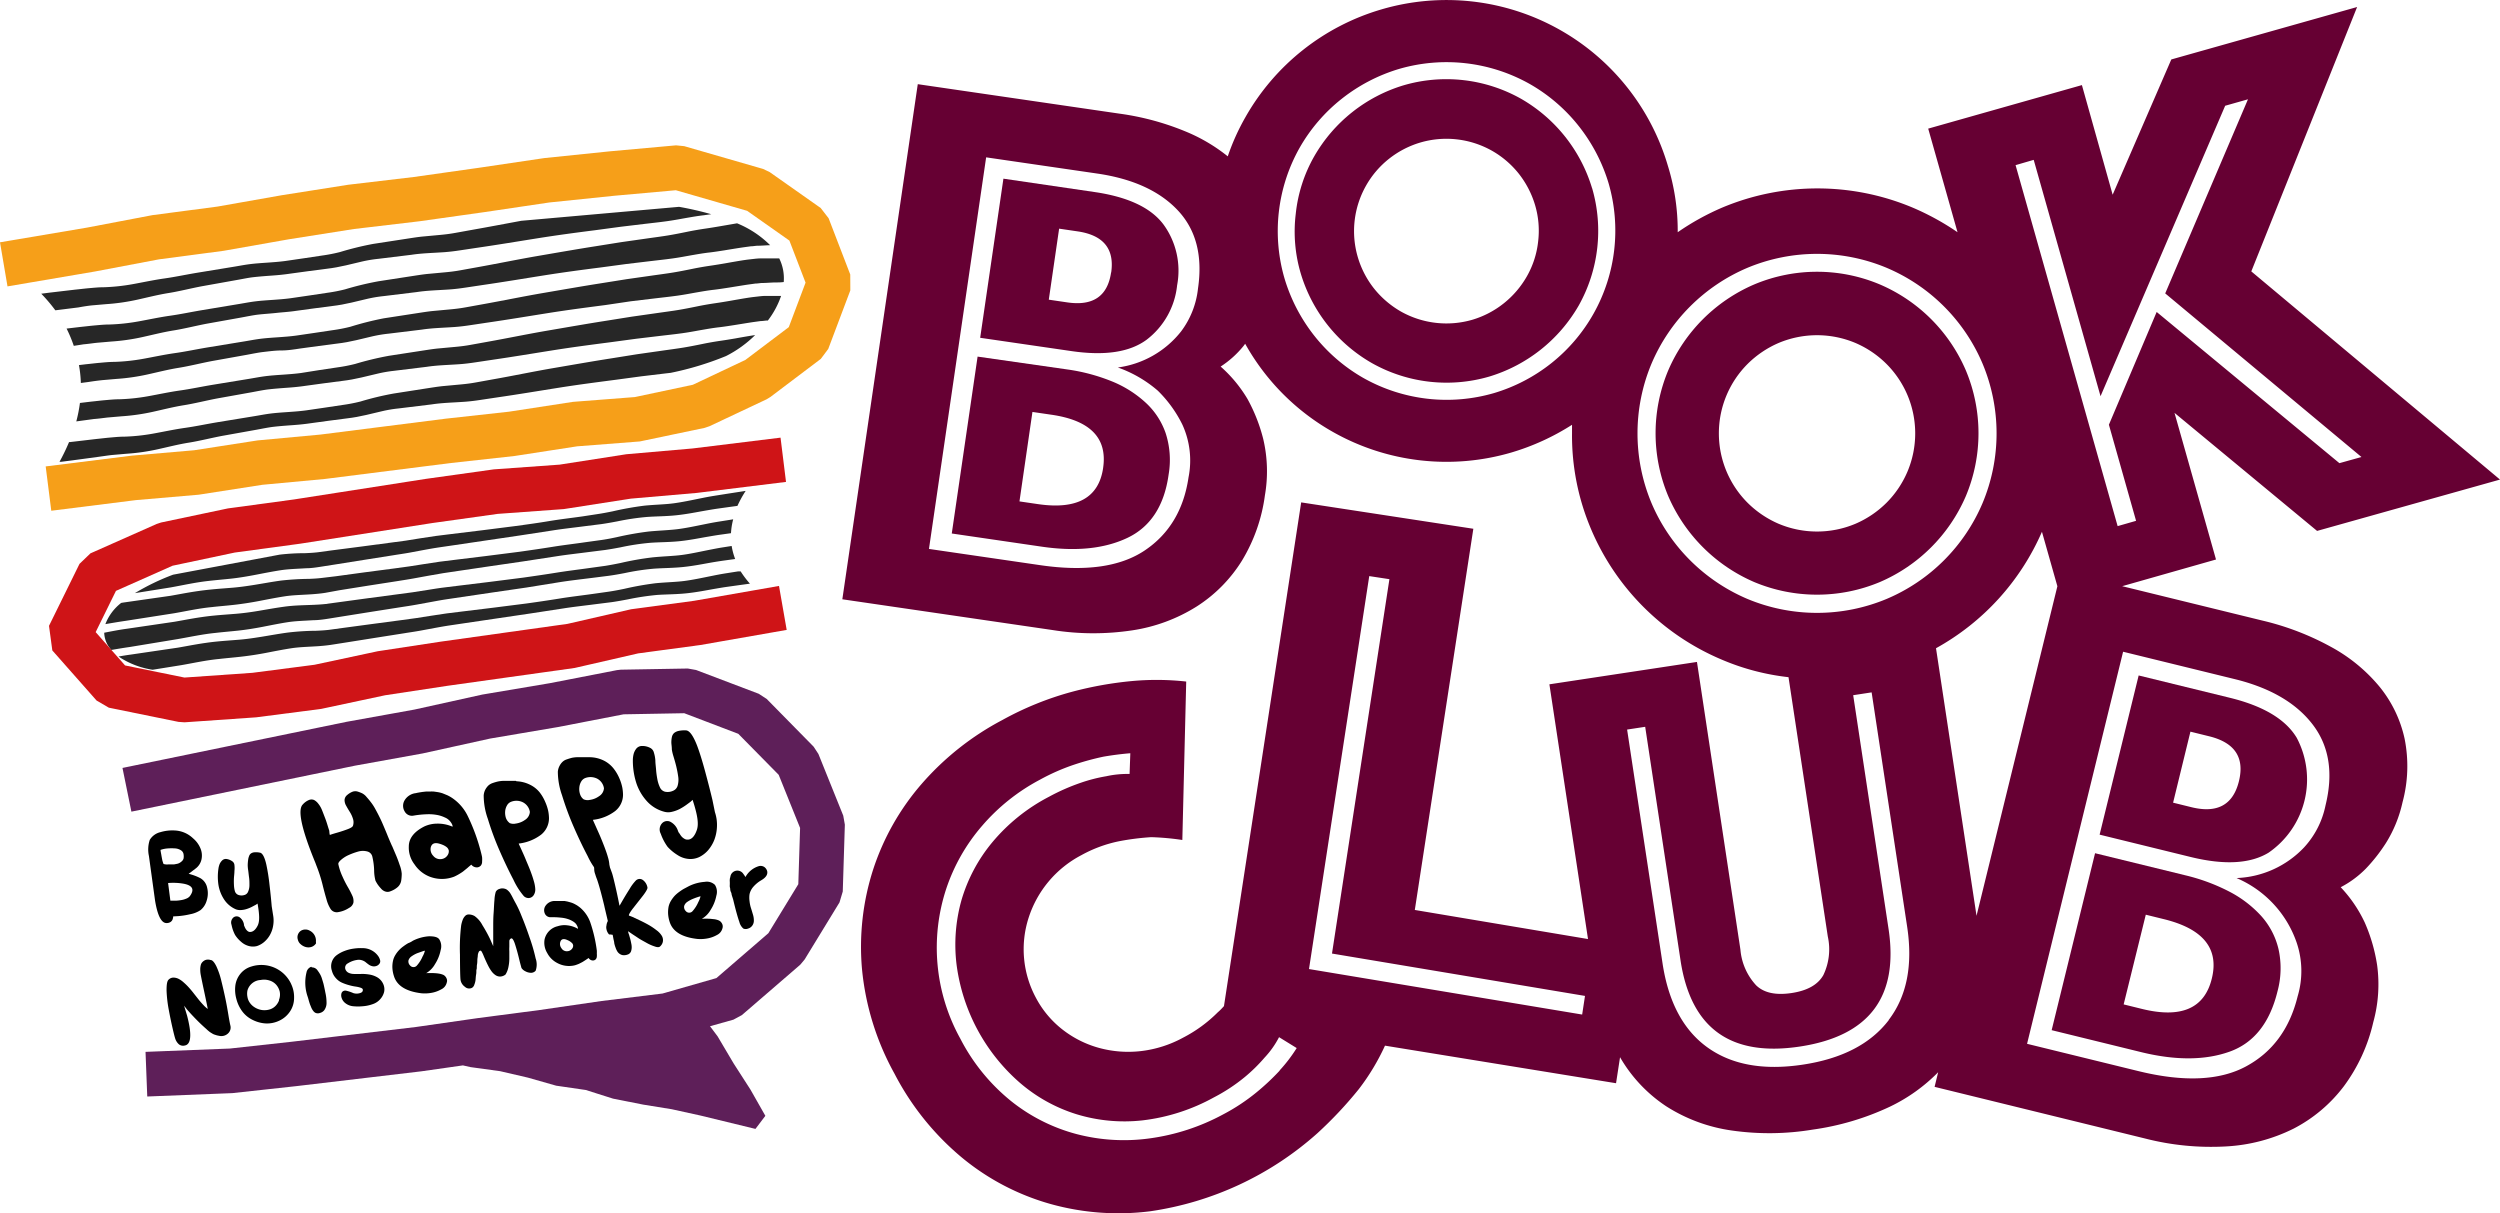
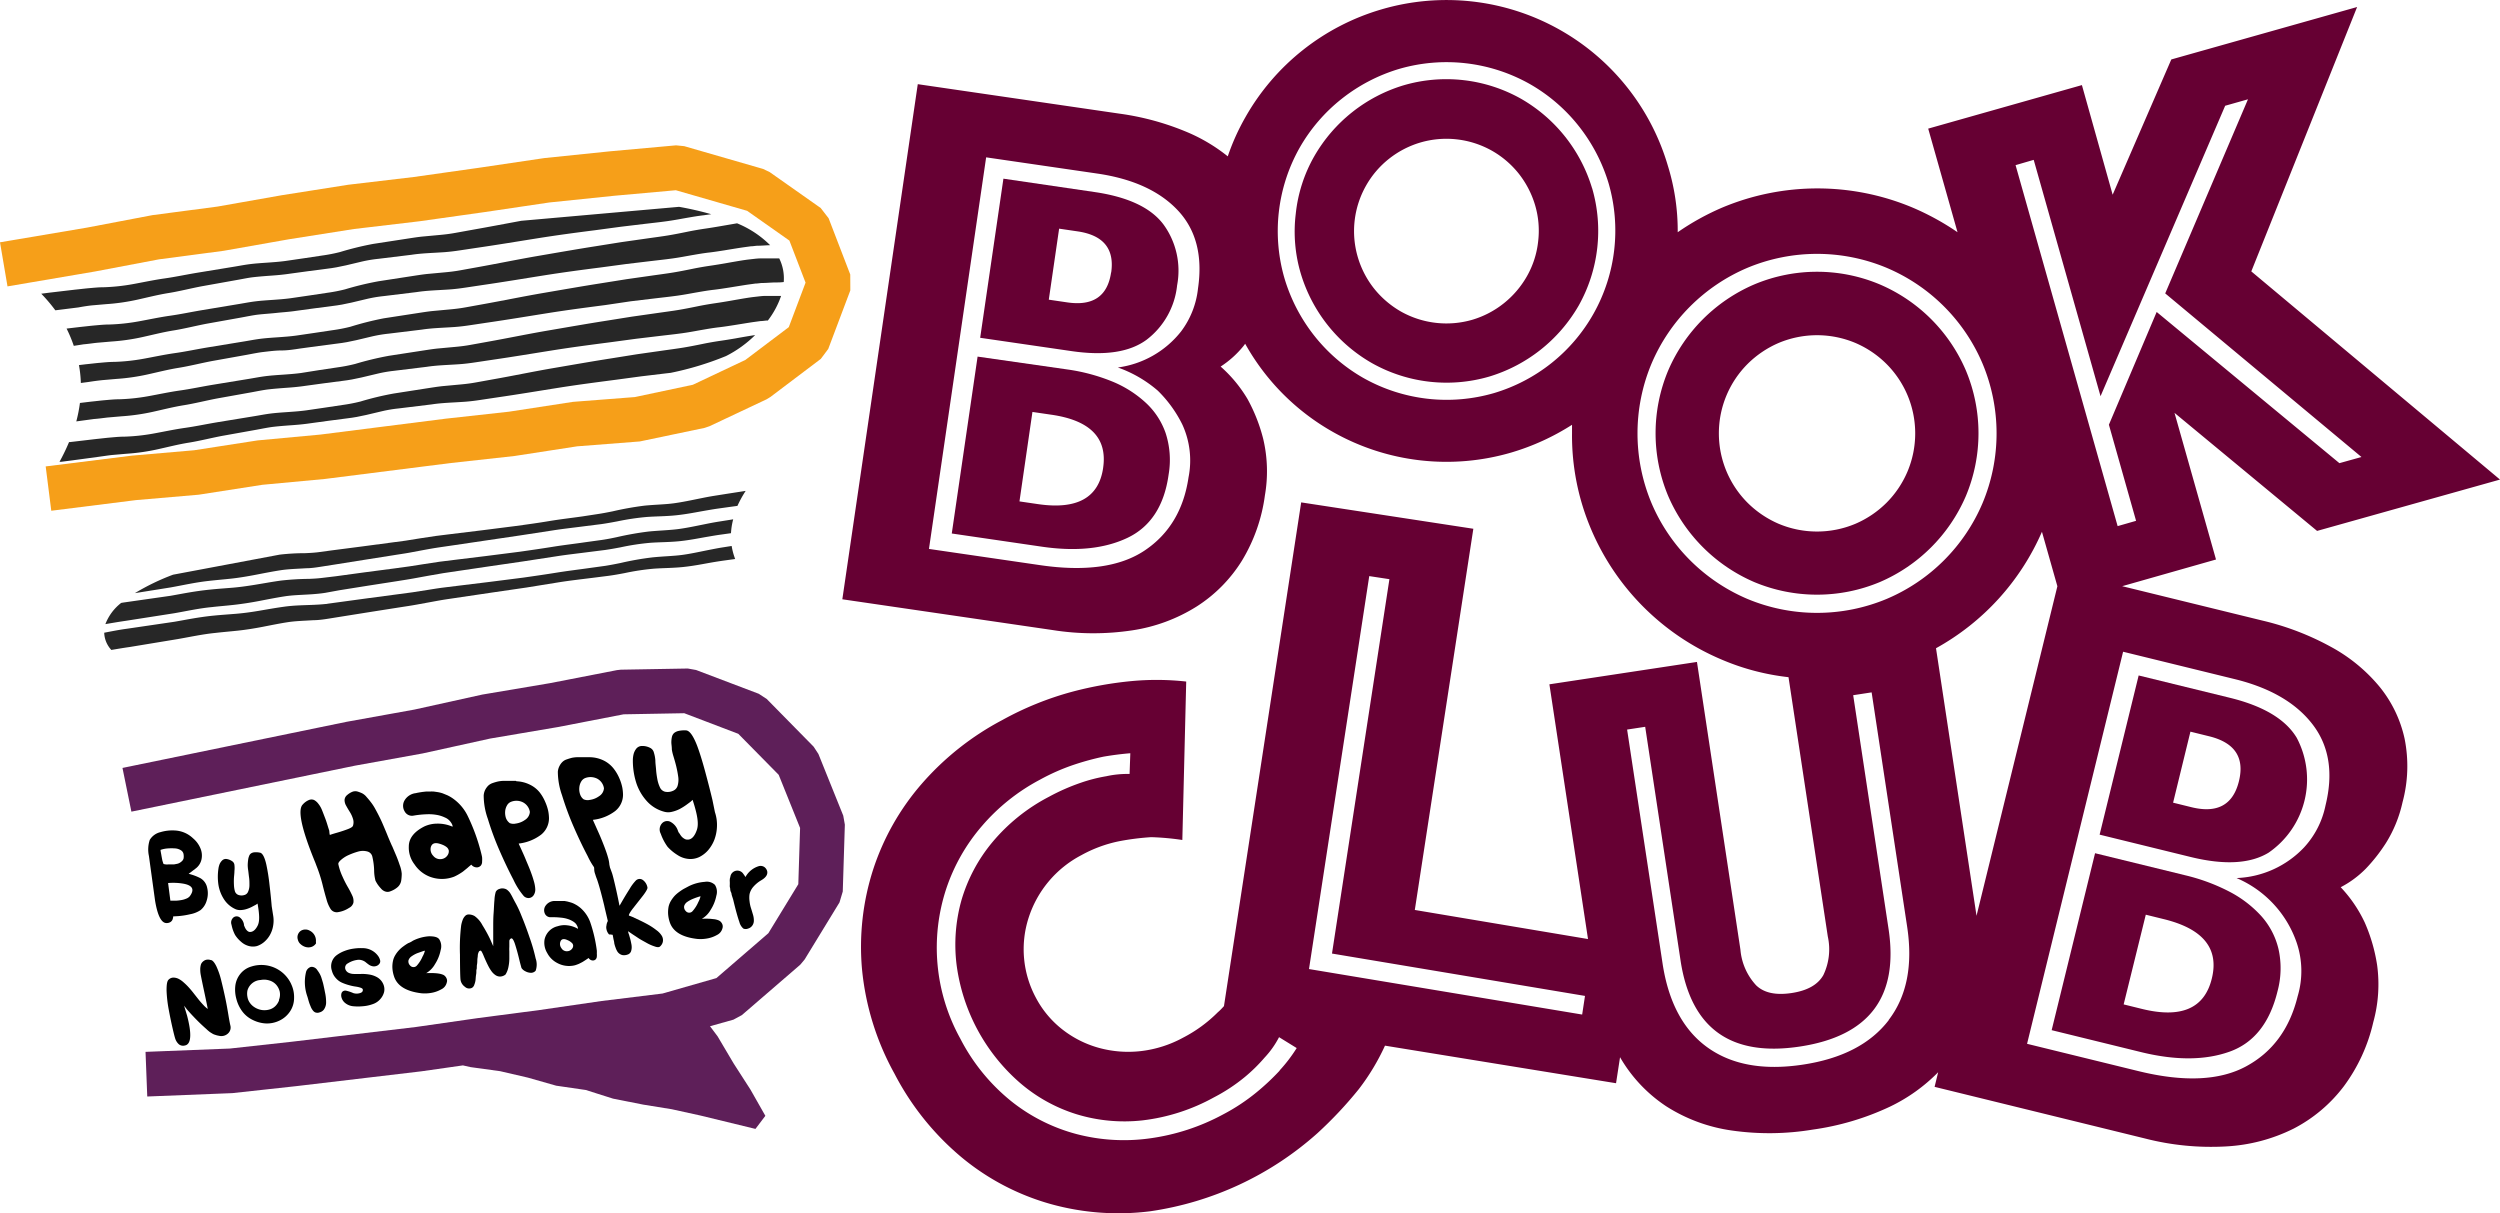
<svg xmlns="http://www.w3.org/2000/svg" viewBox="0 0 406.61 197.3">
  <defs>
    <style>.cls-1{fill:#603;}.cls-2{fill:#272727;}.cls-3{fill:#5e1f59;}.cls-4{fill:#cf1417;}.cls-5{fill:#f69f19;}</style>
  </defs>
  <g id="Layer_2" data-name="Layer 2">
    <g id="Layer_14" data-name="Layer 14">
      <path class="cls-1" d="M173.67,60.1,159,58l-4.2,28.77,14.69,2.15c5.53.8,10.15.33,13.88-1.44s6-5.2,6.7-10.31a14.07,14.07,0,0,0-.49-6.74,12.1,12.1,0,0,0-3.31-5A18.12,18.12,0,0,0,180.78,62,30.57,30.57,0,0,0,173.67,60.1Zm5.75,16q-1.06,7.29-10.61,5.89l-3-.44L167.92,67l3,.44Q180.48,68.79,179.42,76.08Z" />
      <path class="cls-1" d="M178,31.23,163.2,29.06l-3.78,25.88,14.82,2.16q8.16,1.2,12.27-1.86a12.79,12.79,0,0,0,4.94-8.83,12.77,12.77,0,0,0-2.21-9.89Q186.18,32.42,178,31.23Zm2.71,13.09q-.85,5.79-7.13,4.86l-3-.44,1.68-11.55,3,.44Q181.56,38.55,180.73,44.32Z" />
      <path class="cls-1" d="M258.94,30.61a25.12,25.12,0,0,0-11.56-14.55,24.76,24.76,0,0,0-19.08-2.19,25.12,25.12,0,0,0-14.55,11.56,23.85,23.85,0,0,0-3,9.32,23.88,23.88,0,0,0,.82,9.76,25.08,25.08,0,0,0,11.57,14.55,24.75,24.75,0,0,0,19.07,2.19,25.18,25.18,0,0,0,14.56-11.56,24.83,24.83,0,0,0,2.18-19.08Zm-8.77,8.66a14.61,14.61,0,0,1-1.83,5.67,15.24,15.24,0,0,1-3.74,4.38A15.09,15.09,0,0,1,239.49,52a15.1,15.1,0,0,1-11.62-1.32,15.38,15.38,0,0,1-4.38-3.74,15.09,15.09,0,0,1-2.65-5.11,15,15,0,0,1,1.33-11.62,14.94,14.94,0,0,1,3.74-4.38,15.13,15.13,0,0,1,5.1-2.65,15.1,15.1,0,0,1,11.62,1.32A15.12,15.12,0,0,1,247,28.22a15.33,15.33,0,0,1,2.66,5.1A14.65,14.65,0,0,1,250.17,39.27Z" />
      <path class="cls-1" d="M305.74,94.67a26.67,26.67,0,0,0,14-14,26.43,26.43,0,0,0,0-20.41,26.6,26.6,0,0,0-14-14,26.33,26.33,0,0,0-20.42,0,26.69,26.69,0,0,0-14,14,26.43,26.43,0,0,0,0,20.41,26.76,26.76,0,0,0,14,14,26.45,26.45,0,0,0,20.42,0Zm-21.5-12.89a16,16,0,0,1-3.42-5.08,16,16,0,0,1,0-12.43,16,16,0,0,1,3.42-5.08,16.3,16.3,0,0,1,5.07-3.42,16.1,16.1,0,0,1,12.44,0,16.19,16.19,0,0,1,5.07,3.42,16,16,0,0,1,3.42,5.08,16,16,0,0,1,0,12.43,16,16,0,0,1-3.42,5.08,16.19,16.19,0,0,1-5.07,3.42,16.1,16.1,0,0,1-12.44,0A16.3,16.3,0,0,1,284.24,81.78Z" />
      <path class="cls-1" d="M387,111.67a26.87,26.87,0,0,0-7.88-6.46A44.24,44.24,0,0,0,368,100.94l-22.84-5.6L360.42,91l-6.75-23.85,23.19,19.2L406.61,78,366.16,44.14l17.21-43L353.15,9.67l-9.54,22-5-17.83-25,7.08,4.77,16.85a42.11,42.11,0,0,0-7.29-4,40,40,0,0,0-31,0,41.3,41.3,0,0,0-7.22,4A35.66,35.66,0,0,0,271.28,27a37.54,37.54,0,0,0-17.6-22.16,37.5,37.5,0,0,0-29-3.31,37.54,37.54,0,0,0-22.16,17.6,36.33,36.33,0,0,0-2.83,6.3,27.83,27.83,0,0,0-6.35-3.83,43.47,43.47,0,0,0-11.29-3.12l-32.78-4.79L137,97.47l34.17,5a42.37,42.37,0,0,0,13,.05,27.27,27.27,0,0,0,10.45-3.87A23.57,23.57,0,0,0,202,91.18a27.44,27.44,0,0,0,3.73-10.62,22.88,22.88,0,0,0-.27-9.15,27.18,27.18,0,0,0-2.57-6.53,22,22,0,0,0-4.36-5.26,15.94,15.94,0,0,0,3.69-3.31c.1-.12.2-.27.3-.4a37.35,37.35,0,0,0,14.32,14.37,37.5,37.5,0,0,0,29,3.31,38.63,38.63,0,0,0,9.84-4.5c0,.46,0,.93,0,1.4A38.92,38.92,0,0,0,258.75,86,39.92,39.92,0,0,0,280,107.27a38.5,38.5,0,0,0,10.89,2.87l6.39,42.17a9.7,9.7,0,0,1-.72,6.28q-1.32,2.34-5.16,2.92c-2.55.38-4.48,0-5.78-1.26a9.74,9.74,0,0,1-2.55-5.79L276,107.66l-24,3.64,6.28,41.43L230.11,148l9.52-62-28-4.29-12.56,81.93c-.31.34-.63.69-1,1a22.53,22.53,0,0,1-5.63,4.12,18.86,18.86,0,0,1-6.93,2.2,18,18,0,0,1-6.74-.52,16.93,16.93,0,0,1-5.91-2.95,16,16,0,0,1-4.35-5.16,16.66,16.66,0,0,1-1.23-13,17.55,17.55,0,0,1,8.61-10.25,21.57,21.57,0,0,1,6.14-2.26,41.4,41.4,0,0,1,5.21-.66,41.89,41.89,0,0,1,5.06.46l.63-25.77a43.75,43.75,0,0,0-8.84-.08,59.32,59.32,0,0,0-9.6,1.71,50.94,50.94,0,0,0-11.47,4.63,45.47,45.47,0,0,0-13.13,10.4A40.24,40.24,0,0,0,142,141.46a41.05,41.05,0,0,0-1.8,16.16,43.57,43.57,0,0,0,5.28,17,44.15,44.15,0,0,0,11,13.68,39.26,39.26,0,0,0,14.34,7.51A41.07,41.07,0,0,0,187.12,197a52,52,0,0,0,27.15-12.69,64.82,64.82,0,0,0,6.74-7.18,36.36,36.36,0,0,0,4.25-7.06l37.58,6.11.65-4.23a23.89,23.89,0,0,0,7.54,8,26.7,26.7,0,0,0,10.63,3.92,43,43,0,0,0,13.13-.14A43.45,43.45,0,0,0,307.37,180a27.82,27.82,0,0,0,7.86-5.61l-.58,2.38,34.19,8.39a43.14,43.14,0,0,0,13.21,1.3,27.91,27.91,0,0,0,11-2.9,24.14,24.14,0,0,0,8.15-6.87A27.89,27.89,0,0,0,386,166.25a23.11,23.11,0,0,0,.62-9.31,27.46,27.46,0,0,0-2-6.88,21.77,21.77,0,0,0-3.92-5.76,16.22,16.22,0,0,0,4.07-3,27.21,27.21,0,0,0,3.29-4.19,21,21,0,0,0,2.69-6.6,22.6,22.6,0,0,0,.34-10.38A20.15,20.15,0,0,0,387,111.67ZM330.77,26l10.87,38.44L361.91,17.2l3.71-1.05L352.16,47.72l31.92,26.61-3.59,1L350.77,50.74,343,69.08l4.42,15.63-3,.86-16.6-58.71ZM194.85,46.9a14.11,14.11,0,0,1-2.75,7,15.77,15.77,0,0,1-10.29,5.87,20.26,20.26,0,0,1,6.5,3.77,20.18,20.18,0,0,1,4,5.53,14,14,0,0,1,1,8.55q-1.16,7.91-7.13,11.91t-17,2.39l-18.09-2.64,9.3-63.69,18.09,2.64q8.67,1.27,13.1,6T194.85,46.9Zm57.48,12.16A27.74,27.74,0,0,1,243,63.93a27.58,27.58,0,0,1-21.21-2.43,27.64,27.64,0,0,1-8-6.86,27.92,27.92,0,0,1-4.87-9.35,27.58,27.58,0,0,1,2.43-21.21,27.51,27.51,0,0,1,6.86-8,27.92,27.92,0,0,1,9.35-4.87,27.58,27.58,0,0,1,21.21,2.43,27.51,27.51,0,0,1,8,6.86,27.92,27.92,0,0,1,4.87,9.35A27.58,27.58,0,0,1,259.19,51,27.51,27.51,0,0,1,252.33,59.06Zm22.56,32.07a29.31,29.31,0,0,1-6.28-9.3,29.37,29.37,0,0,1,0-22.69,29.45,29.45,0,0,1,15.57-15.57,29.39,29.39,0,0,1,22.7,0,29.36,29.36,0,0,1,15.57,15.57,29.37,29.37,0,0,1,0,22.69A29.36,29.36,0,0,1,306.88,97.4a29.39,29.39,0,0,1-22.7,0A29.52,29.52,0,0,1,274.89,91.13Zm-66.76,83a38,38,0,0,1-3.75,3.52,31.94,31.94,0,0,1-5.48,3.62A35,35,0,0,1,187,185.15a30.46,30.46,0,0,1-11.91-.7,28.9,28.9,0,0,1-10.65-5.37,31.69,31.69,0,0,1-8.25-10.15,30.56,30.56,0,0,1-2.28-24.41,30.23,30.23,0,0,1,5.81-10.19,32.26,32.26,0,0,1,9.39-7.5,33.92,33.92,0,0,1,5.67-2.49,44.22,44.22,0,0,1,4.68-1.27c1.51-.26,3-.45,4.38-.56l-.12,3.37a16,16,0,0,0-3.79.37,25.65,25.65,0,0,0-4.17,1.07,33.63,33.63,0,0,0-5.17,2.28,30,30,0,0,0-9.22,7.42,26.26,26.26,0,0,0-5,9.41,26.71,26.71,0,0,0-.79,10.46,30.72,30.72,0,0,0,10.3,19.22,25.83,25.83,0,0,0,9.2,5.11,26.61,26.61,0,0,0,10.76,1,31.58,31.58,0,0,0,11.6-3.74,28.46,28.46,0,0,0,5-3.29,26.58,26.58,0,0,0,3.24-3.18,14.76,14.76,0,0,0,2.35-3.32l2.87,1.77A24.45,24.45,0,0,1,208.13,174.09Zm49.2-9.12-44.43-7.4,9.8-63.91,3.28.5-9.34,60.89,41.15,6.89Zm49.87.9q-4.44,5.81-14,7.25t-15.47-2.79q-5.9-4.23-7.33-13.71l-5.76-38,2.94-.45,5.75,38q2.52,16.57,19.43,14t14.4-19.14l-5.75-38,3-.46,5.76,38Q311.63,160.06,307.2,165.87Zm7.68-60.48a39.75,39.75,0,0,0,17.23-18.94l2.51,8.86-13.15,53.6ZM378.23,131a14.25,14.25,0,0,1-3.47,6.81,15.93,15.93,0,0,1-11,5,17.65,17.65,0,0,1,9.76,10.45,14.37,14.37,0,0,1,.18,8.78q-1.94,7.92-8.39,11.4t-17.51.77l-18.11-4.44L345.31,106l18.1,4.44q8.67,2.11,12.72,7.38T378.23,131Z" />
      <path class="cls-1" d="M362.67,113.49l-14.83-3.63-6.35,25.89,14.83,3.64q8.18,2,12.64-.7A14.47,14.47,0,0,0,373.55,120Q370.84,115.49,362.67,113.49Zm1.48,13.56q-1.42,5.78-7.71,4.24l-3-.74L356.26,119l3,.74Q365.57,121.27,364.15,127.05Z" />
      <path class="cls-1" d="M355.46,142.37l-14.71-3.6-7.06,28.78,14.71,3.61q8.3,2,14.22-.11t7.8-9.81a14.36,14.36,0,0,0,.16-6.9,12.29,12.29,0,0,0-2.87-5.43,18.6,18.6,0,0,0-5.23-3.95A31.25,31.25,0,0,0,355.46,142.37Zm4.28,16.78q-1.78,7.29-11.34,4.95l-3-.74L349,148.77l3,.74Q361.53,151.87,359.74,159.15Z" />
-       <path class="cls-2" d="M120,92.94l-2.09.33c-.73.12-1.46.26-2.19.41-1.45.29-2.92.61-4.33.8s-3,.21-4.76.38a50.11,50.11,0,0,0-5.15.92c-.83.17-1.65.33-2.47.45l-2.61.37c-1.75.25-3.54.45-5.33.74s-3.6.56-5.42.81l-5.51.7-5,.61-2.51.31-2.52.38-2.43.38-2.4.33-4.82.64-4.69.63-2.27.31c-.66.08-1.36.12-2.08.15a41.89,41.89,0,0,0-4.59.29c-1.49.2-2.89.46-4.19.67s-2.49.39-3.7.49-2.43.18-3.65.3c-2.5.25-4.61.7-6.38,1l-7.68,1.13c-.68.09-1.32.2-1.95.31a13.47,13.47,0,0,0,5.55,2.15l4.67-.75c1.93-.33,4-.8,6.12-1,1.11-.13,2.32-.23,3.64-.38s2.75-.37,4.09-.63,2.71-.53,4-.73,2.65-.23,4.22-.33c.77-.05,1.63-.13,2.45-.26l2.29-.36,4.71-.75,4.82-.76c.8-.13,1.65-.25,2.48-.4l2.47-.46c.81-.15,1.61-.29,2.41-.41l2.49-.37,5-.74,5.49-.81,5.41-.83c1.79-.28,3.57-.47,5.32-.7l2.62-.33c.89-.13,1.76-.29,2.6-.45a42.87,42.87,0,0,1,4.79-.72c1.55-.1,3.16-.09,4.82-.27s3.14-.48,4.56-.73c.71-.12,1.4-.24,2.06-.33l2-.28,1.61-.22a16.15,16.15,0,0,1-1.51-2Z" />
      <path class="cls-2" d="M28.34,99.74c1.92-.33,4-.8,6.12-1,1.11-.13,2.32-.22,3.64-.37s2.74-.37,4.09-.63,2.71-.53,4.05-.74,2.65-.23,4.22-.33c.77-.05,1.62-.12,2.44-.25L55.2,96l4.7-.75,4.82-.75c.8-.13,1.66-.26,2.49-.41l2.46-.45,2.42-.42,2.49-.37,5-.74,5.49-.8,5.41-.83c1.79-.28,3.57-.47,5.31-.7l2.62-.33c.9-.13,1.77-.29,2.61-.45a38.82,38.82,0,0,1,4.78-.72c1.55-.11,3.16-.09,4.83-.27s3.14-.49,4.56-.73c.71-.12,1.39-.24,2.06-.33l1.64-.23a11.33,11.33,0,0,1,.36-2.26l-.4.07-2.08.33c-.73.12-1.47.26-2.19.41-1.45.29-2.93.61-4.33.79s-3,.22-4.76.39a50.14,50.14,0,0,0-5.15.91c-.83.18-1.65.34-2.47.46l-2.61.36c-1.75.26-3.54.46-5.33.75s-3.6.55-5.43.81l-5.5.7-5,.61-2.5.31L69,91.74l-2.43.38-2.41.33-4.81.63-4.69.64L52.33,94c-.66.08-1.35.12-2.07.15a44.23,44.23,0,0,0-4.59.28c-1.5.21-2.89.47-4.19.68s-2.49.38-3.7.48-2.43.18-3.65.31c-2.5.25-4.61.69-6.38,1L20.06,98l-.35.06a8,8,0,0,0-2.57,3.45c1.11-.19,2.22-.38,3.33-.54Z" />
      <path class="cls-2" d="M33.88,94.49c1.11-.13,2.32-.23,3.64-.37s2.74-.38,4.09-.64,2.71-.53,4-.73,2.65-.23,4.21-.33c.78,0,1.63-.13,2.45-.26l2.3-.36,4.7-.75,4.82-.76c.8-.13,1.66-.25,2.49-.4l2.46-.46c.81-.15,1.62-.29,2.42-.41L74,88.65l5-.74,5.49-.81,5.41-.83c1.79-.28,3.57-.47,5.31-.7l2.62-.33c.9-.13,1.77-.29,2.61-.45a40.41,40.41,0,0,1,4.78-.71c1.55-.11,3.16-.1,4.83-.28s3.14-.48,4.56-.73c.71-.12,1.39-.24,2-.33l2-.28,1.33-.18a18.28,18.28,0,0,1,1.34-2.44l-3.09.48-2.08.33c-.74.12-1.47.26-2.2.41-1.44.29-2.92.61-4.33.8s-3,.21-4.75.38a50.8,50.8,0,0,0-5.16.92c-.83.17-1.65.33-2.46.45L94.66,84c-1.76.25-3.54.45-5.33.75s-3.6.55-5.43.8l-5.51.7-5,.61-2.5.31-2.52.38-2.43.39-2.41.32-4.81.64L54,89.51l-2.28.31c-.66.08-1.35.12-2.07.15-1.3,0-2.72.07-4.17.24L28.15,93.47a37,37,0,0,0-6.21,3l5.82-.93C29.68,95.2,31.72,94.73,33.88,94.49Z" />
      <path class="cls-2" d="M28.92,103.94c1.92-.33,4-.79,6.12-1,1.11-.13,2.32-.23,3.64-.37s2.75-.37,4.09-.63,2.71-.54,4-.74,2.65-.23,4.22-.33c.77,0,1.62-.12,2.44-.25l2.3-.37,4.7-.75,4.83-.76c.8-.12,1.65-.25,2.48-.4l2.46-.45c.82-.15,1.62-.3,2.42-.42l2.49-.37,5-.74,5.49-.8L91,94.69c1.79-.28,3.57-.48,5.32-.7L99,93.65c.89-.12,1.76-.28,2.6-.44a38.82,38.82,0,0,1,4.78-.72c1.55-.11,3.16-.1,4.83-.28s3.14-.48,4.56-.73c.71-.12,1.4-.23,2.06-.32l1.74-.24A10.78,10.78,0,0,1,119,88.8l-1.65.26c-.73.12-1.47.27-2.19.41-1.45.29-2.92.62-4.33.8s-3,.21-4.76.39a47.57,47.57,0,0,0-5.15.91c-.83.17-1.65.33-2.47.46l-2.61.36c-1.75.25-3.54.46-5.33.75s-3.6.55-5.43.81l-5.5.7-5,.61-2.51.31c-.86.11-1.7.25-2.52.38l-2.43.38-2.4.32-4.82.64-4.69.64-2.28.31c-.66.07-1.35.11-2.07.14-1.42.06-3,.07-4.59.29s-2.89.46-4.19.68-2.49.38-3.7.48-2.43.18-3.65.3c-2.5.25-4.61.7-6.38,1l-7.69,1.13c-1.34.18-2.57.43-3.71.65a4.31,4.31,0,0,0,1.16,2.8c1-.17,2-.34,3-.48Z" />
      <path class="cls-2" d="M122.82,54.5c-.77.11-1.89.3-3.26.55-.71.12-1.47.25-2.31.37s-1.91.3-2.93.51-2.07.42-3.15.6-2.34.34-3.58.52l-4,.57-4.25.68c-2.94.46-6,1-9.28,1.56s-6.58,1.26-10,1.86l-2.6.47c-.87.16-1.65.26-2.54.34l-2.69.25c-.91.08-1.91.25-2.78.38L64.06,64a48.26,48.26,0,0,0-5.42,1.3,25.75,25.75,0,0,1-2.88.56l-3,.45-2.94.43c-.93.13-1.9.2-2.88.27s-2,.13-3,.26-1.92.32-2.88.47l-5.62.92c-1.86.31-3.63.69-5.34.93s-3.55.64-5.17.93a31.8,31.8,0,0,1-4.71.5c-.79,0-1.58.08-2.37.15s-1.58.17-2.29.24l-4.16.49-.17,0a33.35,33.35,0,0,1-1.55,3.21l.26,0,1.94-.25,4.21-.57c.75-.1,1.42-.21,2.16-.29l2.31-.2a33.68,33.68,0,0,0,5.1-.73c1.72-.38,3.34-.8,5.08-1.08s3.62-.76,5.41-1.1l5.58-1c.94-.17,1.93-.38,2.82-.48s1.89-.18,2.88-.25,2-.16,3.06-.32l3-.41,3-.39.75-.1.79-.13,1.54-.32,2.66-.63a21,21,0,0,1,2.6-.43l5.41-.66c1.7-.26,3.41-.29,5.26-.42.9-.06,1.91-.19,2.74-.32l2.6-.39c3.45-.5,6.79-1.06,10-1.57s6.31-.91,9.22-1.29l4.22-.57,3.93-.47.87-.1a49.67,49.67,0,0,0,9-2.73A18.75,18.75,0,0,0,122.82,54.5Z" />
      <path class="cls-2" d="M16.61,61.83l2.31-.2A33.68,33.68,0,0,0,24,60.9c1.72-.38,3.34-.8,5.08-1.08s3.62-.76,5.41-1.1l5.58-1c.94-.17,1.92-.38,2.82-.48S44.8,57,45.79,57s2-.16,3.06-.32l3-.41,3-.39.75-.1.8-.13,1.54-.32,2.65-.63a21.69,21.69,0,0,1,2.6-.43l5.42-.66c1.7-.26,3.4-.29,5.26-.42.9-.06,1.9-.19,2.74-.32l2.6-.39c3.44-.5,6.79-1.06,10-1.57s6.3-.91,9.22-1.29L102.6,49l3.93-.47c1.27-.15,2.41-.27,3.63-.44s2.27-.38,3.25-.55,1.88-.32,2.69-.41,1.72-.24,2.44-.35c1.44-.23,2.51-.41,3.22-.51l1.1-.15c.34,0,.69-.07,1-.09.7,0,1.41-.07,2.14-.09.49,0,1,0,1.47-.07a7.35,7.35,0,0,0-.73-3.84H126c-.72,0-1.49,0-2.31,0-.41,0-.83.05-1.26.1s-.82.09-1.23.15c-.77.11-1.91.31-3.32.56-.7.12-1.47.25-2.3.37s-1.91.3-2.93.51-2.07.42-3.15.6-2.34.34-3.59.52l-4,.57-4.26.68c-2.93.46-6,1-9.27,1.56s-6.58,1.25-10,1.86l-2.6.47c-.87.16-1.66.26-2.54.34l-2.69.25c-.91.08-1.91.25-2.78.38l-5.39.83A50.54,50.54,0,0,0,57,53.14a25.75,25.75,0,0,1-2.88.56l-3,.45-2.94.43c-.94.13-1.9.2-2.88.27s-2,.13-3,.26-1.93.32-2.88.47l-5.62.92c-1.86.31-3.63.69-5.34.93s-3.55.64-5.17.93a31.93,31.93,0,0,1-4.72.5c-.78,0-1.57.08-2.36.15s-1.58.17-2.29.24l-1.08.13a19.49,19.49,0,0,1,.31,2.91l1.29-.17C15.2,62,15.87,61.91,16.61,61.83Z" />
      <path class="cls-2" d="M15.77,55.75l2.31-.2a33.68,33.68,0,0,0,5.1-.73c1.72-.38,3.34-.8,5.08-1.08s3.61-.76,5.41-1.1l5.58-1c.94-.17,1.92-.38,2.82-.48S44,51,45,50.89s2-.16,3.06-.32l3-.41,3-.39.75-.1.8-.13,1.54-.32,2.65-.63a21.36,21.36,0,0,1,2.6-.43l5.41-.66c1.71-.26,3.41-.29,5.27-.42.9-.06,1.9-.19,2.74-.32l2.6-.39c3.44-.5,6.79-1.06,10-1.57s6.3-.92,9.21-1.29l4.23-.57,3.93-.47c1.27-.15,2.41-.27,3.63-.44s2.27-.38,3.25-.55,1.88-.32,2.69-.41,1.72-.24,2.44-.35c1.44-.24,2.51-.41,3.22-.51l1.1-.15c.34,0,.69-.07,1-.09.7,0,1.41-.07,2.14-.09h0a16.39,16.39,0,0,0-5.38-3.56l-2.84.49c-.7.12-1.47.25-2.3.37s-1.91.3-2.93.51-2.07.42-3.15.6-2.34.34-3.59.52l-4,.57-4.26.68c-2.93.46-6,1-9.27,1.56s-6.58,1.25-10,1.86l-2.6.47c-.87.16-1.66.26-2.54.34l-2.69.25c-.91.08-1.91.25-2.78.38l-5.39.83a50,50,0,0,0-5.42,1.31,25.75,25.75,0,0,1-2.88.56l-3,.45-2.94.43c-.94.13-1.9.2-2.88.27s-2,.13-3,.26-1.93.32-2.88.47L33,50.42c-1.86.31-3.63.69-5.34.93s-3.55.64-5.17.93a31.93,31.93,0,0,1-4.72.5c-.78,0-1.57.08-2.36.15s-1.58.17-2.29.24l-2.29.27A22.29,22.29,0,0,1,12,56.25L13.6,56C14.36,55.94,15,55.83,15.77,55.75Z" />
      <path class="cls-2" d="M17.45,67.91l2.31-.2a33.68,33.68,0,0,0,5.1-.73c1.72-.38,3.34-.8,5.08-1.08s3.62-.76,5.41-1.1l5.58-1c.94-.17,1.92-.38,2.82-.48s1.89-.18,2.88-.25,2-.16,3.06-.32l3-.41,3-.39.75-.1.79-.13,1.54-.32,2.65-.63A21.53,21.53,0,0,1,64,60.32l5.41-.66c1.7-.26,3.4-.29,5.26-.42.9-.06,1.9-.19,2.74-.32l2.6-.39c3.44-.5,6.79-1.06,10-1.57s6.31-.91,9.22-1.29l4.22-.57,3.93-.47c1.27-.15,2.41-.27,3.63-.44s2.27-.38,3.25-.55,1.88-.32,2.69-.41,1.72-.24,2.44-.35c1.44-.23,2.51-.41,3.22-.51l1.1-.15c.34,0,.69-.07,1-.09h.18a14.13,14.13,0,0,0,2.15-4h-.24c-.72,0-1.49,0-2.31,0-.41,0-.83.05-1.26.1s-.82.09-1.23.15c-.77.11-1.91.31-3.32.56-.7.12-1.47.25-2.3.37s-1.91.3-2.93.51-2.07.42-3.15.6-2.34.34-3.58.52l-4,.57-4.25.68c-2.94.46-6,1-9.28,1.56s-6.58,1.25-10,1.86l-2.6.47c-.87.16-1.65.26-2.54.34l-2.69.25c-.91.08-1.91.25-2.78.38l-5.39.83a50.54,50.54,0,0,0-5.42,1.31,25.75,25.75,0,0,1-2.88.56l-3,.45L49,60.66c-.93.13-1.9.2-2.88.27s-2,.13-3,.26-1.93.32-2.88.47l-5.62.92c-1.86.31-3.63.69-5.34.93s-3.55.64-5.17.93a31.79,31.79,0,0,1-4.72.5c-.78,0-1.57.08-2.36.15s-1.58.17-2.29.24L13,65.54a23.69,23.69,0,0,1-.59,3l2.87-.39C16,68.1,16.71,68,17.45,67.91Z" />
      <path class="cls-2" d="M14.93,49.67l2.31-.2a33.86,33.86,0,0,0,5.1-.73c1.72-.38,3.34-.8,5.08-1.08s3.61-.76,5.4-1.1l5.58-1c1-.17,1.93-.38,2.83-.48s1.88-.18,2.88-.25,2-.16,3.06-.32l3-.41,3-.39.75-.1.79-.13,1.55-.32,2.65-.63a21.36,21.36,0,0,1,2.6-.43l5.41-.66c1.71-.26,3.41-.29,5.27-.42.9-.06,1.9-.19,2.74-.32l2.6-.39c3.44-.5,6.79-1.06,10-1.57s6.3-.92,9.21-1.29l4.23-.57,3.92-.47c1.28-.15,2.42-.27,3.63-.44s2.28-.38,3.26-.55,1.88-.32,2.69-.41l1.21-.17a52.51,52.51,0,0,0-5.23-1.2L84.79,35.91c-2.63.49-5.32,1-8.09,1.49l-2.6.47c-.87.16-1.66.26-2.54.34l-2.69.25c-.91.08-1.91.25-2.78.38l-5.39.83A50,50,0,0,0,55.28,41a25.75,25.75,0,0,1-2.88.56l-3,.45-2.94.43c-.94.13-1.9.2-2.88.27s-2,.13-3,.26-1.93.32-2.89.47l-5.61.92c-1.86.31-3.63.69-5.34.93s-3.55.64-5.17.93a31.93,31.93,0,0,1-4.72.5c-.78,0-1.57.08-2.36.15s-1.58.17-2.29.24l-4.17.49-1.32.17A26.34,26.34,0,0,1,9,50.47L12.76,50C13.52,49.86,14.19,49.75,14.93,49.67Z" />
      <polygon class="cls-3" points="137.15 132.66 133.11 122.63 132.33 121.44 124.71 113.69 123.41 112.84 113.21 108.97 111.86 108.73 100.98 108.92 100.35 108.99 89.46 111.11 78.43 112.97 67.39 115.41 56.36 117.4 19.92 124.9 21.37 132.01 57.74 124.53 68.75 122.54 79.73 120.12 90.75 118.25 101.42 116.18 111.29 116 120.08 119.35 126.65 126.02 130.13 134.66 129.84 143.81 124.97 151.78 116.52 159.08 107.76 161.59 97.83 162.81 87.79 164.27 77.64 165.6 67.61 167.04 47.39 169.44 37.38 170.54 23.67 171.08 23.95 178.34 37.79 177.79 48.22 176.65 68.56 174.24 75.29 173.28 76.53 173.56 81.34 174.22 85.86 175.27 90.46 176.58 95.27 177.28 99.72 178.69 104.62 179.66 109.26 180.41 113.9 181.43 122.87 183.61 124.48 181.48 122.06 177.22 119.32 172.96 116.71 168.55 115.48 166.91 119.29 165.84 120.66 165.1 130.15 156.91 130.87 156.05 136.54 146.77 137.07 145 137.41 134.13 137.15 132.66" />
-       <polygon class="cls-4" points="30.01 117.48 29.03 117.41 17.7 115.1 15.71 113.94 8.51 105.79 7.97 101.79 12.93 91.71 14.71 90 25.48 85.22 26.2 84.98 37.07 82.69 47.83 81.23 69.24 77.89 80.31 76.34 91.02 75.57 101.86 73.88 112.63 72.94 126.95 71.18 127.84 78.38 113.32 80.17 102.61 81.1 91.69 82.8 80.95 83.58 70.31 85.07 48.88 88.42 38.18 89.87 28.07 92.01 18.86 96.1 15.56 102.81 20.34 108.23 30 110.2 41.05 109.43 51.15 108.12 61.44 105.92 71.75 104.35 92.29 101.47 102.65 99.09 112.92 97.71 126.7 95.3 127.95 102.45 113.96 104.9 103.79 106.27 93.47 108.64 72.79 111.54 62.64 113.08 52.23 115.3 41.66 116.67 30.01 117.48" />
      <polygon class="cls-5" points="8.34 83.07 7.43 75.86 21.42 74.11 31.58 73.23 41.89 71.63 52.11 70.68 72.53 68.09 82.78 66.96 93.19 65.36 103.26 64.58 112.69 62.58 121.23 58.54 128.29 53.21 131.02 45.97 128.39 39.13 121.52 34.29 109.92 30.94 99.9 31.84 89.36 32.93 78.85 34.49 68.21 35.99 57.55 37.25 47.03 38.91 36.38 40.79 25.86 42.18 15.43 44.16 1.22 46.58 0 39.41 14.14 37.02 24.8 34.99 35.36 33.6 45.84 31.75 56.63 30.05 67.28 28.79 77.81 27.3 88.54 25.71 99.2 24.61 109.95 23.64 111.28 23.77 124.12 27.48 125.2 28 133.48 33.83 134.77 35.5 138.29 44.65 138.3 47.23 134.71 56.75 133.5 58.37 125.31 64.56 124.67 64.95 115.4 69.32 114.61 69.59 104.06 71.8 93.89 72.59 83.65 74.17 73.39 75.3 52.84 77.9 42.67 78.85 32.33 80.46 22.11 81.34 8.34 83.07" />
      <path d="M30.68,142.12a8.45,8.45,0,0,1,1.91.71,2.32,2.32,0,0,1,1.1,1.54,3.81,3.81,0,0,1-.07,2.09,3.08,3.08,0,0,1-1,1.56,4.47,4.47,0,0,1-1.67.67A12.81,12.81,0,0,1,29,149l-.84.05v.11a1.32,1.32,0,0,1-.05.25,1,1,0,0,1-.14.32.94.94,0,0,1-.31.27,1.12,1.12,0,0,1-.53.13c-.86.05-1.5-1.17-1.91-3.65l-1-7.27a4.93,4.93,0,0,1,.14-2.61,2.76,2.76,0,0,1,1.75-1.26,6.71,6.71,0,0,1,2.28-.27,4.59,4.59,0,0,1,3,1.27,4.26,4.26,0,0,1,1.18,1.57,3,3,0,0,1,.21,1.83,2.52,2.52,0,0,1-1,1.55Zm-4.12-1.68.06.09a2.14,2.14,0,0,0,.77.06l.42,0,.5,0,.47-.09a1.4,1.4,0,0,0,.47-.18,1.76,1.76,0,0,0,.36-.28.88.88,0,0,0,.25-.43,2.13,2.13,0,0,0,0-.64.91.91,0,0,0-.42-.67,2,2,0,0,0-.94-.31,7.79,7.79,0,0,0-1.19,0,4.56,4.56,0,0,0-1.2.24c0,.17.06.42.12.77s.12.68.19,1Zm.78,3.18.37,2.87H28l.64,0a7,7,0,0,0,.86-.1,3.37,3.37,0,0,0,.79-.23,1.35,1.35,0,0,0,.59-.41c.83-1.13.41-1.81-1.26-2.06A9.94,9.94,0,0,0,27.34,143.62Z" />
      <path d="M44.42,148.86a4.79,4.79,0,0,1,0,1.73,4.51,4.51,0,0,1-.53,1.5,4.21,4.21,0,0,1-.93,1.12,3.42,3.42,0,0,1-1.17.66,2.55,2.55,0,0,1-1.29,0,3,3,0,0,1-1.26-.67,4.94,4.94,0,0,1-1-1.13,5.79,5.79,0,0,1-.58-1.65,1.08,1.08,0,0,1,.36-1.24.85.85,0,0,1,1,.05,1.84,1.84,0,0,1,.66,1.13l0,.12.12.29a2.56,2.56,0,0,0,.2.37,1.45,1.45,0,0,0,.27.29.67.67,0,0,0,.37.15c.47,0,.88-.29,1.25-1s.32-1.81,0-3.62l-.24.17-.6.32a5.18,5.18,0,0,1-.86.37,3.57,3.57,0,0,1-.92.19,2,2,0,0,1-.92-.12,4.29,4.29,0,0,1-1.9-1.6,6.06,6.06,0,0,1-.92-2.36,8.86,8.86,0,0,1,0-2.67,3.17,3.17,0,0,1,.19-.72,1.84,1.84,0,0,1,.41-.59.85.85,0,0,1,.71-.24,2.14,2.14,0,0,1,1,.42.82.82,0,0,1,.29.57,4.11,4.11,0,0,1,0,.95c0,.35-.05.73-.08,1.13a11.1,11.1,0,0,0,0,1.15,4.39,4.39,0,0,0,.15,1,.93.93,0,0,0,.51.6,1.5,1.5,0,0,0,1,.05.9.9,0,0,0,.64-.55,2.61,2.61,0,0,0,.22-1.07c0-.42,0-.83-.06-1.24s-.09-.81-.15-1.21a5.46,5.46,0,0,1-.07-.82,7.4,7.4,0,0,1,.07-.85,2.27,2.27,0,0,1,.16-.62.82.82,0,0,1,.33-.43,1.2,1.2,0,0,1,.56-.17,3,3,0,0,1,.86.06c.42.06.78.73,1.06,2a31.89,31.89,0,0,1,.5,3.18c.16,1.36.28,2.54.36,3.53Z" />
      <path d="M53.65,135.8c.12-.05.51-.18,1.18-.37s1.25-.39,1.75-.58.78-.38.83-.55a1.81,1.81,0,0,0,0-1.12,4.58,4.58,0,0,0-.5-1.1c-.2-.32-.4-.65-.59-1a1.88,1.88,0,0,1-.28-.95,1.12,1.12,0,0,1,.42-.82,3,3,0,0,1,.85-.53,1.33,1.33,0,0,1,.81-.05,5.84,5.84,0,0,1,.77.29,2.33,2.33,0,0,1,.75.63c.26.29.49.57.68.82a8.16,8.16,0,0,1,.66,1c.24.44.44.81.59,1.11s.35.69.57,1.19.38.89.49,1.15.26.61.44,1.07c.27.65.46,1.09.57,1.33a3,3,0,0,0,.16.34l.68,1.6c.15.36.33.84.53,1.44a4.91,4.91,0,0,1,.33,1.41,7.91,7.91,0,0,1-.09,1.14,1.81,1.81,0,0,1-.54,1,3.62,3.62,0,0,1-1.18.7,1.2,1.2,0,0,1-.83.06,1.53,1.53,0,0,1-.72-.48,7.07,7.07,0,0,1-.52-.63,6.08,6.08,0,0,1-.39-.66,6.9,6.9,0,0,1-.22-1.7,11.09,11.09,0,0,0-.29-2.2,1.11,1.11,0,0,0-.81-.85,2.76,2.76,0,0,0-1.45,0,11,11,0,0,0-1.58.57,4.79,4.79,0,0,0-1.26.8c-.33.29-.47.53-.43.7a9.26,9.26,0,0,0,.67,2,17.1,17.1,0,0,0,.88,1.73,15,15,0,0,1,.71,1.37,2,2,0,0,1,.19,1.16,1.33,1.33,0,0,1-.7.84,4.49,4.49,0,0,1-1.91.71,1.19,1.19,0,0,1-1.1-.53,5.53,5.53,0,0,1-.67-1.58c-.2-.67-.42-1.48-.65-2.42a24.43,24.43,0,0,0-1-3.09l-.16-.43q-3.36-8.16-2.05-9.47a2.73,2.73,0,0,1,1-.73,1.08,1.08,0,0,1,.85,0,2.15,2.15,0,0,1,.69.61,4,4,0,0,1,.58,1c.17.41.33.85.51,1.31s.33.94.48,1.44c.08.27.15.46.19.59S53.56,135.54,53.65,135.8Z" />
      <path d="M67.29,132.65a1.34,1.34,0,0,1-1.48-.69,1.74,1.74,0,0,1,0-1.8A2.44,2.44,0,0,1,67.63,129l.26-.06.39-.07.46-.07.54-.06h.59a6.77,6.77,0,0,1,.68,0l.69.1a5.88,5.88,0,0,1,.75.19l.76.31a6,6,0,0,1,.78.44,7.44,7.44,0,0,1,2.54,2.93,31.18,31.18,0,0,1,2.2,6.08c.06.24.11.45.14.65a4.5,4.5,0,0,1,0,.68,1,1,0,0,1-.19.64.89.89,0,0,1-.56.31,1.12,1.12,0,0,1-1-.44c-.13.1-.35.28-.64.54l-.7.57c-.16.12-.38.26-.66.43a7.82,7.82,0,0,1-.81.42,5.54,5.54,0,0,1-3.95,0,5.26,5.26,0,0,1-2.48-2,4.46,4.46,0,0,1-.93-2.91c0-1.36.9-2.45,2.56-3.28a5,5,0,0,1,2-.44,6,6,0,0,1,2.56.5s0-.05,0-.15a1.56,1.56,0,0,0-.16-.38,2.52,2.52,0,0,0-.37-.49,2.13,2.13,0,0,0-.72-.48,5.15,5.15,0,0,0-1.11-.38,7.4,7.4,0,0,0-1.66-.15A16,16,0,0,0,67.29,132.65Zm4.53,7.07a1.38,1.38,0,0,0,1-.66,1.11,1.11,0,0,0,.17-.74,1,1,0,0,0-.37-.56,2.7,2.7,0,0,0-.64-.36,4.32,4.32,0,0,0-.72-.23c-.64-.12-1,.06-1.18.57a1.51,1.51,0,0,0,.38,1.45A1.43,1.43,0,0,0,71.82,139.72Z" />
      <path d="M84,127.07a5.36,5.36,0,0,1,2.22.57,4.6,4.6,0,0,1,1.54,1.22,6.79,6.79,0,0,1,.91,1.55,7.43,7.43,0,0,1,.5,1.52,6.51,6.51,0,0,1,.12,1.15A3.43,3.43,0,0,1,88,135.76a7.43,7.43,0,0,1-3.63,1.44c0,.07.17.4.44,1s.51,1.13.7,1.6.43,1,.69,1.67.46,1.25.61,1.79a5.58,5.58,0,0,1,.25,1.36,1.64,1.64,0,0,1-.28,1,1,1,0,0,1-.75.44,1.1,1.1,0,0,1-.83-.31,11.57,11.57,0,0,1-1.69-2.66c-.75-1.43-1.5-3-2.25-4.72a46.23,46.23,0,0,1-1.91-5.17,11.36,11.36,0,0,1-.68-3.82,2.46,2.46,0,0,1,.26-.95,2.83,2.83,0,0,1,.49-.66,2,2,0,0,1,.73-.42,7.79,7.79,0,0,1,.82-.24,5.3,5.3,0,0,1,1-.11q.6,0,.93,0l1,0Zm-1.13,6.79a1.63,1.63,0,0,0,1,.09,3.36,3.36,0,0,0,1.51-.59,1.68,1.68,0,0,0,.8-1.3,2.13,2.13,0,0,0-1.09-1.55,2.36,2.36,0,0,0-1.92-.12,1.29,1.29,0,0,0-.7.59,2.3,2.3,0,0,0-.31,1,2.79,2.79,0,0,0,.13,1.07A1.79,1.79,0,0,0,82.89,133.86Z" />
      <path d="M96.05,123.16a5.31,5.31,0,0,1,2.21.57A4.73,4.73,0,0,1,99.8,125a7,7,0,0,1,.92,1.55,7.54,7.54,0,0,1,.49,1.52,6.61,6.61,0,0,1,.12,1.15,3.4,3.4,0,0,1-1.26,2.68,7.24,7.24,0,0,1-3.63,1.44c0,.07.17.41.43,1s.51,1.13.71,1.6.42,1,.68,1.68.46,1.24.61,1.78a5.58,5.58,0,0,1,.25,1.36,1.58,1.58,0,0,1-.28,1,1,1,0,0,1-.75.44,1.09,1.09,0,0,1-.82-.3,11.71,11.71,0,0,1-1.69-2.66q-1.14-2.16-2.26-4.73a47.51,47.51,0,0,1-1.91-5.17,11.59,11.59,0,0,1-.68-3.82,2.41,2.41,0,0,1,.27-.94,2.45,2.45,0,0,1,.48-.66,1.78,1.78,0,0,1,.73-.42c.31-.11.58-.19.82-.25a5.44,5.44,0,0,1,1-.1c.4,0,.71,0,.94,0l1,0A.36.36,0,0,0,96.05,123.16ZM94.92,130a1.57,1.57,0,0,0,1,.1,3.29,3.29,0,0,0,1.51-.6,1.66,1.66,0,0,0,.8-1.29,2.12,2.12,0,0,0-1.09-1.56,2.44,2.44,0,0,0-1.92-.12,1.31,1.31,0,0,0-.7.6,2.25,2.25,0,0,0-.3,1,2.56,2.56,0,0,0,.13,1.06A1.6,1.6,0,0,0,94.92,130Z" />
      <path d="M116.28,132.1a6.47,6.47,0,0,1,.33,2.34,6.78,6.78,0,0,1-.42,2.13,5.89,5.89,0,0,1-1,1.69,4.65,4.65,0,0,1-1.45,1.13,3.4,3.4,0,0,1-1.74.31,3.9,3.9,0,0,1-1.83-.65,7.5,7.5,0,0,1-1.59-1.32,8.22,8.22,0,0,1-1.11-2.12,1.48,1.48,0,0,1,.24-1.74,1.15,1.15,0,0,1,1.43-.15,2.51,2.51,0,0,1,1.12,1.39,1,1,0,0,0,.07.17c0,.06.11.18.23.35a2.47,2.47,0,0,0,.34.47,1.81,1.81,0,0,0,.43.33.9.9,0,0,0,.52.13c.64,0,1.14-.56,1.49-1.58s.08-2.51-.69-4.89l-.29.27c-.13.11-.38.29-.75.56a9.37,9.37,0,0,1-1.08.67,5.44,5.44,0,0,1-1.22.44,2.45,2.45,0,0,1-1.26,0,5.81,5.81,0,0,1-2.89-1.78,8.18,8.18,0,0,1-1.7-3,12,12,0,0,1-.53-3.59,4.22,4.22,0,0,1,.12-1,2.42,2.42,0,0,1,.42-.87,1.18,1.18,0,0,1,.92-.46,2.73,2.73,0,0,1,1.45.36,1.15,1.15,0,0,1,.51.71,5.62,5.62,0,0,1,.24,1.27c0,.48.08,1,.12,1.55s.12,1.07.21,1.55a5.35,5.35,0,0,0,.41,1.28,1.25,1.25,0,0,0,.8.71,2.08,2.08,0,0,0,1.33-.14,1.27,1.27,0,0,0,.76-.86,3.44,3.44,0,0,0,.08-1.49c-.08-.57-.19-1.12-.32-1.66s-.29-1.08-.45-1.61a7.65,7.65,0,0,1-.26-1.1c0-.49-.08-.87-.08-1.16a4.28,4.28,0,0,1,.09-.87,1.25,1.25,0,0,1,.36-.65,1.77,1.77,0,0,1,.73-.34,4.44,4.44,0,0,1,1.17-.09c.59,0,1.19.83,1.83,2.46.38,1,.82,2.39,1.31,4.2s.89,3.38,1.2,4.69Z" />
      <path d="M29.94,163.57l.5,1.66c.71,2.75.67,4.32-.12,4.73a.58.58,0,0,1-.21.07,1.1,1.1,0,0,1-1-.17,2.11,2.11,0,0,1-.63-1c-.07-.21-.21-.75-.41-1.62s-.41-1.87-.62-3a20.83,20.83,0,0,1-.36-3.16c0-1,.09-1.56.37-1.78a1.1,1.1,0,0,1,.78-.3,2,2,0,0,1,.82.21,3.91,3.91,0,0,1,.84.6,9.41,9.41,0,0,1,.84.83c.27.3.54.62.83,1l.79,1c.25.3.49.58.75.85a4.36,4.36,0,0,0,.68.61c-.06-.35-.25-1.29-.58-2.83s-.52-2.48-.58-2.83a4.2,4.2,0,0,1-.06-.69,2.61,2.61,0,0,1,.06-.67,1.08,1.08,0,0,1,.26-.57,1.47,1.47,0,0,1,.52-.37,1.37,1.37,0,0,1,.84,0c.31,0,.62.39.93,1a12.54,12.54,0,0,1,.83,2.44c.25,1,.46,1.94.65,2.84s.35,1.82.5,2.73.26,1.44.3,1.61a1.3,1.3,0,0,1-.39,1.34,1.58,1.58,0,0,1-1.33.39l-.45-.09-.38-.12a1.67,1.67,0,0,1-.37-.17l-.31-.19a3.46,3.46,0,0,1-.34-.26,3.6,3.6,0,0,1-.3-.27l-.36-.32-.37-.34c-.43-.4-.87-.84-1.33-1.32s-.82-.89-1.12-1.23Z" />
      <path d="M47.36,160.06a4.88,4.88,0,0,1,.47,2.24,3.9,3.9,0,0,1-.65,2.19A4.25,4.25,0,0,1,45.44,166a4.63,4.63,0,0,1-2.16.46,5.41,5.41,0,0,1-2.15-.56,4.61,4.61,0,0,1-1.73-1.41,5.77,5.77,0,0,1-.95-2,5.63,5.63,0,0,1-.18-2.14,3.78,3.78,0,0,1,.79-1.92,3.57,3.57,0,0,1,1.82-1.23,5.34,5.34,0,0,1,6.48,2.85Zm-2,2.6a2.38,2.38,0,0,0,.13-1.4,2.63,2.63,0,0,0-.59-1.12,2.41,2.41,0,0,0-1.11-.68,2.88,2.88,0,0,0-1.4-.07,2.35,2.35,0,0,0-2.14,1.69,2.64,2.64,0,0,0,0,1.08,2.24,2.24,0,0,0,.36.9,2.58,2.58,0,0,0,.65.67,3,3,0,0,0,.85.43,2.74,2.74,0,0,0,.95.14,2.78,2.78,0,0,0,.92-.16,2.21,2.21,0,0,0,.81-.51,2.65,2.65,0,0,0,.58-.88A.3.3,0,0,1,45.38,162.66Z" />
-       <path d="M51.4,153.43a1.41,1.41,0,0,1-.77.59,1.64,1.64,0,0,1-.93,0,2,2,0,0,1-.8-.45,1.34,1.34,0,0,1-.45-.72,1.27,1.27,0,0,1,.51-1.48,1.41,1.41,0,0,1,1.42,0,1.81,1.81,0,0,1,1,1.79Zm-.8,3.82h.08c0,.06,0,.09.07.09h0a1.1,1.1,0,0,1,.93.54,5.81,5.81,0,0,1,.4.61,3.73,3.73,0,0,1,.31.77c.1.31.16.53.2.66s.1.41.19.83.13.65.14.7a7.33,7.33,0,0,1,.19,1.61,2,2,0,0,1-.37,1.24,1.26,1.26,0,0,1-.67.44,1,1,0,0,1-.75,0,1,1,0,0,1-.37-.32,2.32,2.32,0,0,1-.33-.57c-.1-.25-.18-.43-.23-.58s-.12-.36-.2-.66-.14-.48-.16-.53a7,7,0,0,1-.18-3.92A1.19,1.19,0,0,1,50.6,157.25Z" />
+       <path d="M51.4,153.43a1.41,1.41,0,0,1-.77.59,1.64,1.64,0,0,1-.93,0,2,2,0,0,1-.8-.45,1.34,1.34,0,0,1-.45-.72,1.27,1.27,0,0,1,.51-1.48,1.41,1.41,0,0,1,1.42,0,1.81,1.81,0,0,1,1,1.79Zm-.8,3.82h.08h0a1.1,1.1,0,0,1,.93.54,5.81,5.81,0,0,1,.4.61,3.73,3.73,0,0,1,.31.77c.1.31.16.53.2.66s.1.41.19.83.13.65.14.7a7.33,7.33,0,0,1,.19,1.61,2,2,0,0,1-.37,1.24,1.26,1.26,0,0,1-.67.44,1,1,0,0,1-.75,0,1,1,0,0,1-.37-.32,2.32,2.32,0,0,1-.33-.57c-.1-.25-.18-.43-.23-.58s-.12-.36-.2-.66-.14-.48-.16-.53a7,7,0,0,1-.18-3.92A1.19,1.19,0,0,1,50.6,157.25Z" />
      <path d="M58.06,156.13a3.78,3.78,0,0,0-1.48.55.79.79,0,0,0-.42.91,1,1,0,0,0,.5.61,2.07,2.07,0,0,0,.91.21c.36,0,.74,0,1.13,0a6.56,6.56,0,0,1,1.29.08,3.75,3.75,0,0,1,1.25.4A2.38,2.38,0,0,1,62.31,160a2.08,2.08,0,0,1,.17,1.31,2.71,2.71,0,0,1-.64,1.2,2.79,2.79,0,0,1-1.23.81,6,6,0,0,1-1.6.34,8.12,8.12,0,0,1-1.56,0,2.42,2.42,0,0,1-1.25-.48,1.74,1.74,0,0,1-.67-1,1.19,1.19,0,0,1,0-.59.6.6,0,0,1,.29-.39.7.7,0,0,1,.48-.07,6.4,6.4,0,0,1,1.16.39,1.78,1.78,0,0,0,1.09,0c.34-.1.49-.28.46-.56,0-.13-.13-.23-.35-.31a4.54,4.54,0,0,0-.82-.19,7.42,7.42,0,0,1-1.07-.23,8.06,8.06,0,0,1-1.14-.4,2.83,2.83,0,0,1-1-.74,2.79,2.79,0,0,1-.65-1.21,2.21,2.21,0,0,1,0-1.46,2.23,2.23,0,0,1,.8-1.08,5.31,5.31,0,0,1,1.3-.69,6.63,6.63,0,0,1,1.49-.37,7.65,7.65,0,0,1,1.41-.07,3.09,3.09,0,0,1,2.55,1.32,2,2,0,0,1,.29.64.66.66,0,0,1-.1.56,1,1,0,0,1-.57.4,1.16,1.16,0,0,1-.66,0,1.57,1.57,0,0,1-.55-.27c-.17-.12-.33-.25-.5-.39a1.83,1.83,0,0,0-.61-.3A1.61,1.61,0,0,0,58.06,156.13Z" />
      <path d="M67.16,153a6.85,6.85,0,0,1,2.62-.72c.83,0,1.39.12,1.66.49a2.12,2.12,0,0,1,.23,1.76,6.48,6.48,0,0,1-.92,2.28,3.89,3.89,0,0,1-1.44,1.47,11.48,11.48,0,0,1,1.4,0,6,6,0,0,1,.67.07,3.1,3.1,0,0,1,.58.15,1,1,0,0,1,.44.28,1.2,1.2,0,0,1,.26.43.91.91,0,0,1,0,.61,1.63,1.63,0,0,1-.91,1.1,4.93,4.93,0,0,1-1.64.57,6.07,6.07,0,0,1-1.57.06q-3.75-.45-4.47-2.8a5.08,5.08,0,0,1-.25-1.34,4.44,4.44,0,0,1,.1-1.14,3,3,0,0,1,.38-.94,4.54,4.54,0,0,1,.59-.78,4.64,4.64,0,0,1,.73-.64,7.25,7.25,0,0,1,.77-.51C66.62,153.32,66.88,153.19,67.16,153Zm1.94,1.63a1.42,1.42,0,0,0-.38.1l-.85.3a4.36,4.36,0,0,0-.9.49,1.27,1.27,0,0,0-.53.67.91.91,0,0,0,.25.83.72.72,0,0,0,1.13,0,5.39,5.39,0,0,0,.91-1.45A3.54,3.54,0,0,0,69.1,154.67Z" />
      <path d="M83.12,152.64a.38.38,0,0,0-.18.13.57.57,0,0,0-.1.25c0,.11,0,.21,0,.3s0,.22,0,.37,0,.25,0,.31a6.14,6.14,0,0,0,0,.73c0,.42,0,.83,0,1.22a6.86,6.86,0,0,1-.15,1.34,3.56,3.56,0,0,1-.47,1.21,1.46,1.46,0,0,1-.87.33,1.33,1.33,0,0,1-.76-.23,2.66,2.66,0,0,1-.64-.62,6.3,6.3,0,0,1-.53-.87c-.16-.31-.31-.63-.45-.94s-.26-.59-.36-.84a5.08,5.08,0,0,0-.28-.57c-.09-.13-.16-.18-.22-.13a.32.32,0,0,0-.25.21,1.59,1.59,0,0,0-.15.54c0,.23-.06.46-.07.69s0,.5-.06.81,0,.58-.07.78,0,.42-.07.81-.07.71-.1.95a3,3,0,0,1-.19.72.9.9,0,0,1-.36.51,1,1,0,0,1-1.17-.15,1.72,1.72,0,0,1-.71-1.09c-.06-.35-.09-1.74-.1-4.16a30.7,30.7,0,0,1,.2-4.76,5.27,5.27,0,0,1,.24-.87,1.79,1.79,0,0,1,.38-.62.8.8,0,0,1,.63-.27,2,2,0,0,1,.93.26,4.23,4.23,0,0,1,1.27,1.48,23,23,0,0,1,1.27,2.31l.49,1.11V153c0-.35,0-1,0-1.92s0-1.77.06-2.52.07-1.47.14-2.17a5.63,5.63,0,0,1,.21-1.33.94.94,0,0,1,.6-.48,1.32,1.32,0,0,1,.8-.05,1.11,1.11,0,0,1,.58.31,2,2,0,0,1,.44.54c.11.18.24.42.38.7l.3.57a17.4,17.4,0,0,1,1.07,2.26c.46,1.11.9,2.28,1.32,3.53a28.24,28.24,0,0,1,1,3.44,3,3,0,0,1,0,2,1,1,0,0,1-.78.34,2,2,0,0,1-.9-.25,1.57,1.57,0,0,1-.63-.54c0-.05-.15-.51-.36-1.39s-.44-1.71-.68-2.46S83.29,152.53,83.12,152.64Z" />
      <path d="M89.6,149.18a1,1,0,0,1-1-.63,1.29,1.29,0,0,1,.18-1.3,1.78,1.78,0,0,1,1.4-.71l.2,0h1l.44,0,.48.09.5.14a3.39,3.39,0,0,1,.53.2c.17.08.34.18.53.29a6.55,6.55,0,0,1,.53.39A5.6,5.6,0,0,1,96,150a23.31,23.31,0,0,1,1.07,4.61,4.6,4.6,0,0,1,0,.49,2.82,2.82,0,0,1,0,.49.72.72,0,0,1-.19.45.65.65,0,0,1-.44.18.82.82,0,0,1-.7-.41l-.51.34c-.24.16-.43.28-.56.35l-.51.26c-.22.09-.43.17-.63.23a4,4,0,0,1-2.87-.35A3.8,3.8,0,0,1,89,155a3.23,3.23,0,0,1-.43-2.2,2.83,2.83,0,0,1,2.15-2.16,3.46,3.46,0,0,1,1.46-.15,4.38,4.38,0,0,1,1.82.58s0,0,0-.11a1.29,1.29,0,0,0-.09-.29,2.67,2.67,0,0,0-.22-.39,1.88,1.88,0,0,0-.48-.41,3.76,3.76,0,0,0-.78-.37,5,5,0,0,0-1.2-.25A12.25,12.25,0,0,0,89.6,149.18Zm2.68,5.53a1,1,0,0,0,.75-.39.77.77,0,0,0,.19-.53.64.64,0,0,0-.22-.44,2.67,2.67,0,0,0-.43-.32,4.46,4.46,0,0,0-.5-.22c-.46-.15-.77-.05-.91.31a1.1,1.1,0,0,0,.15,1.09A1,1,0,0,0,92.28,154.71Z" />
      <path d="M98.67,140a1.22,1.22,0,0,1,.3.42c0,.09.23.62.57,1.58.11.32.26.93.47,1.82s.38,1.69.53,2.41l.22,1.09.58-1c.24-.41.59-1,1.07-1.75a7,7,0,0,1,1-1.35.88.88,0,0,1,1.19-.06,1.9,1.9,0,0,1,.71,1.23c0,.17-.21.6-.74,1.29l-1.57,2c-.52.66-.75,1.08-.71,1.23l.5.19,1.14.53c.56.26,1.06.52,1.51.77a10.63,10.63,0,0,1,1.33.89,3.11,3.11,0,0,1,.87.92,1.38,1.38,0,0,1,.16,1,1.42,1.42,0,0,1-.45.73c-.15.14-.44.15-.85,0a6.87,6.87,0,0,1-1.34-.59c-.48-.27-1-.54-1.41-.82s-.83-.54-1.14-.76l-.45-.31q0,.19.15.57c.07.26.14.49.2.71s.11.46.16.72a2.59,2.59,0,0,1,.07.7,2.13,2.13,0,0,1-.11.58.9.9,0,0,1-.38.44,1.72,1.72,0,0,1-.71.18,1.14,1.14,0,0,1-.66-.16,1.27,1.27,0,0,1-.46-.43,3,3,0,0,1-.31-.67,4.58,4.58,0,0,1-.21-.72c0-.21-.09-.46-.14-.74s-.09-.49-.11-.6l-.42-.06-.17,0a1.71,1.71,0,0,1-.42-.84,1.28,1.28,0,0,1,0-.62,1.86,1.86,0,0,1,.13-.53l.09-.2c-.29-1.23-.49-2.05-.58-2.48-.48-2-.87-3.4-1.18-4.29a8.62,8.62,0,0,1-.29-.83,2.41,2.41,0,0,1,0-1.76,2.11,2.11,0,0,1,.37-.39.78.78,0,0,1,.41-.22A1.71,1.71,0,0,1,98.67,140Z" />
      <path d="M112,144.15a6.85,6.85,0,0,1,2.62-.72,1.9,1.9,0,0,1,1.66.49,2.12,2.12,0,0,1,.23,1.76,6.53,6.53,0,0,1-.92,2.29,3.89,3.89,0,0,1-1.44,1.47,11,11,0,0,1,1.4,0l.67.07a3.1,3.1,0,0,1,.58.15,1.11,1.11,0,0,1,.44.28,1.3,1.3,0,0,1,.26.43,1,1,0,0,1,0,.62,1.67,1.67,0,0,1-.91,1.09,4.91,4.91,0,0,1-1.65.57,6,6,0,0,1-1.56.06q-3.75-.43-4.47-2.79a5.23,5.23,0,0,1-.25-1.35,5,5,0,0,1,.09-1.14,3.34,3.34,0,0,1,.39-.94,5.65,5.65,0,0,1,.58-.78,5.33,5.33,0,0,1,.74-.64,7.25,7.25,0,0,1,.77-.51Zm1.94,1.63a2.15,2.15,0,0,0-.38.1c-.25.08-.53.18-.85.31a4.85,4.85,0,0,0-.9.48,1.27,1.27,0,0,0-.53.67.91.91,0,0,0,.25.83.72.72,0,0,0,1.13,0,5.48,5.48,0,0,0,.91-1.44A4,4,0,0,0,113.94,145.78Z" />
      <path d="M124.78,141.7c.11.52-.19,1-.9,1.43a5.23,5.23,0,0,0-1.38,1.13,2.7,2.7,0,0,0-.59,1.17,4,4,0,0,0,0,1.15,5.51,5.51,0,0,0,.24,1.14c.12.37.22.72.32,1.05a3.23,3.23,0,0,1,.14,1,1.36,1.36,0,0,1-.29.82,1.27,1.27,0,0,1-.66.44,1,1,0,0,1-.75,0,2.06,2.06,0,0,1-.66-1.09c-.22-.6-.57-1.81-1-3.62,0,0-.05-.17-.13-.41s-.12-.39-.13-.44,0-.17-.11-.39-.1-.36-.11-.42,0-.2-.07-.39a2.82,2.82,0,0,1,0-.43c0-.11,0-.24,0-.39a2,2,0,0,1,0-.44c0-.13.06-.28.09-.42a1.15,1.15,0,0,1,2.12-.44,3.61,3.61,0,0,1,.33.5,3.69,3.69,0,0,1,2.19-1.78,1.09,1.09,0,0,1,.89.15A1.21,1.21,0,0,1,124.78,141.7Z" />
    </g>
  </g>
</svg>